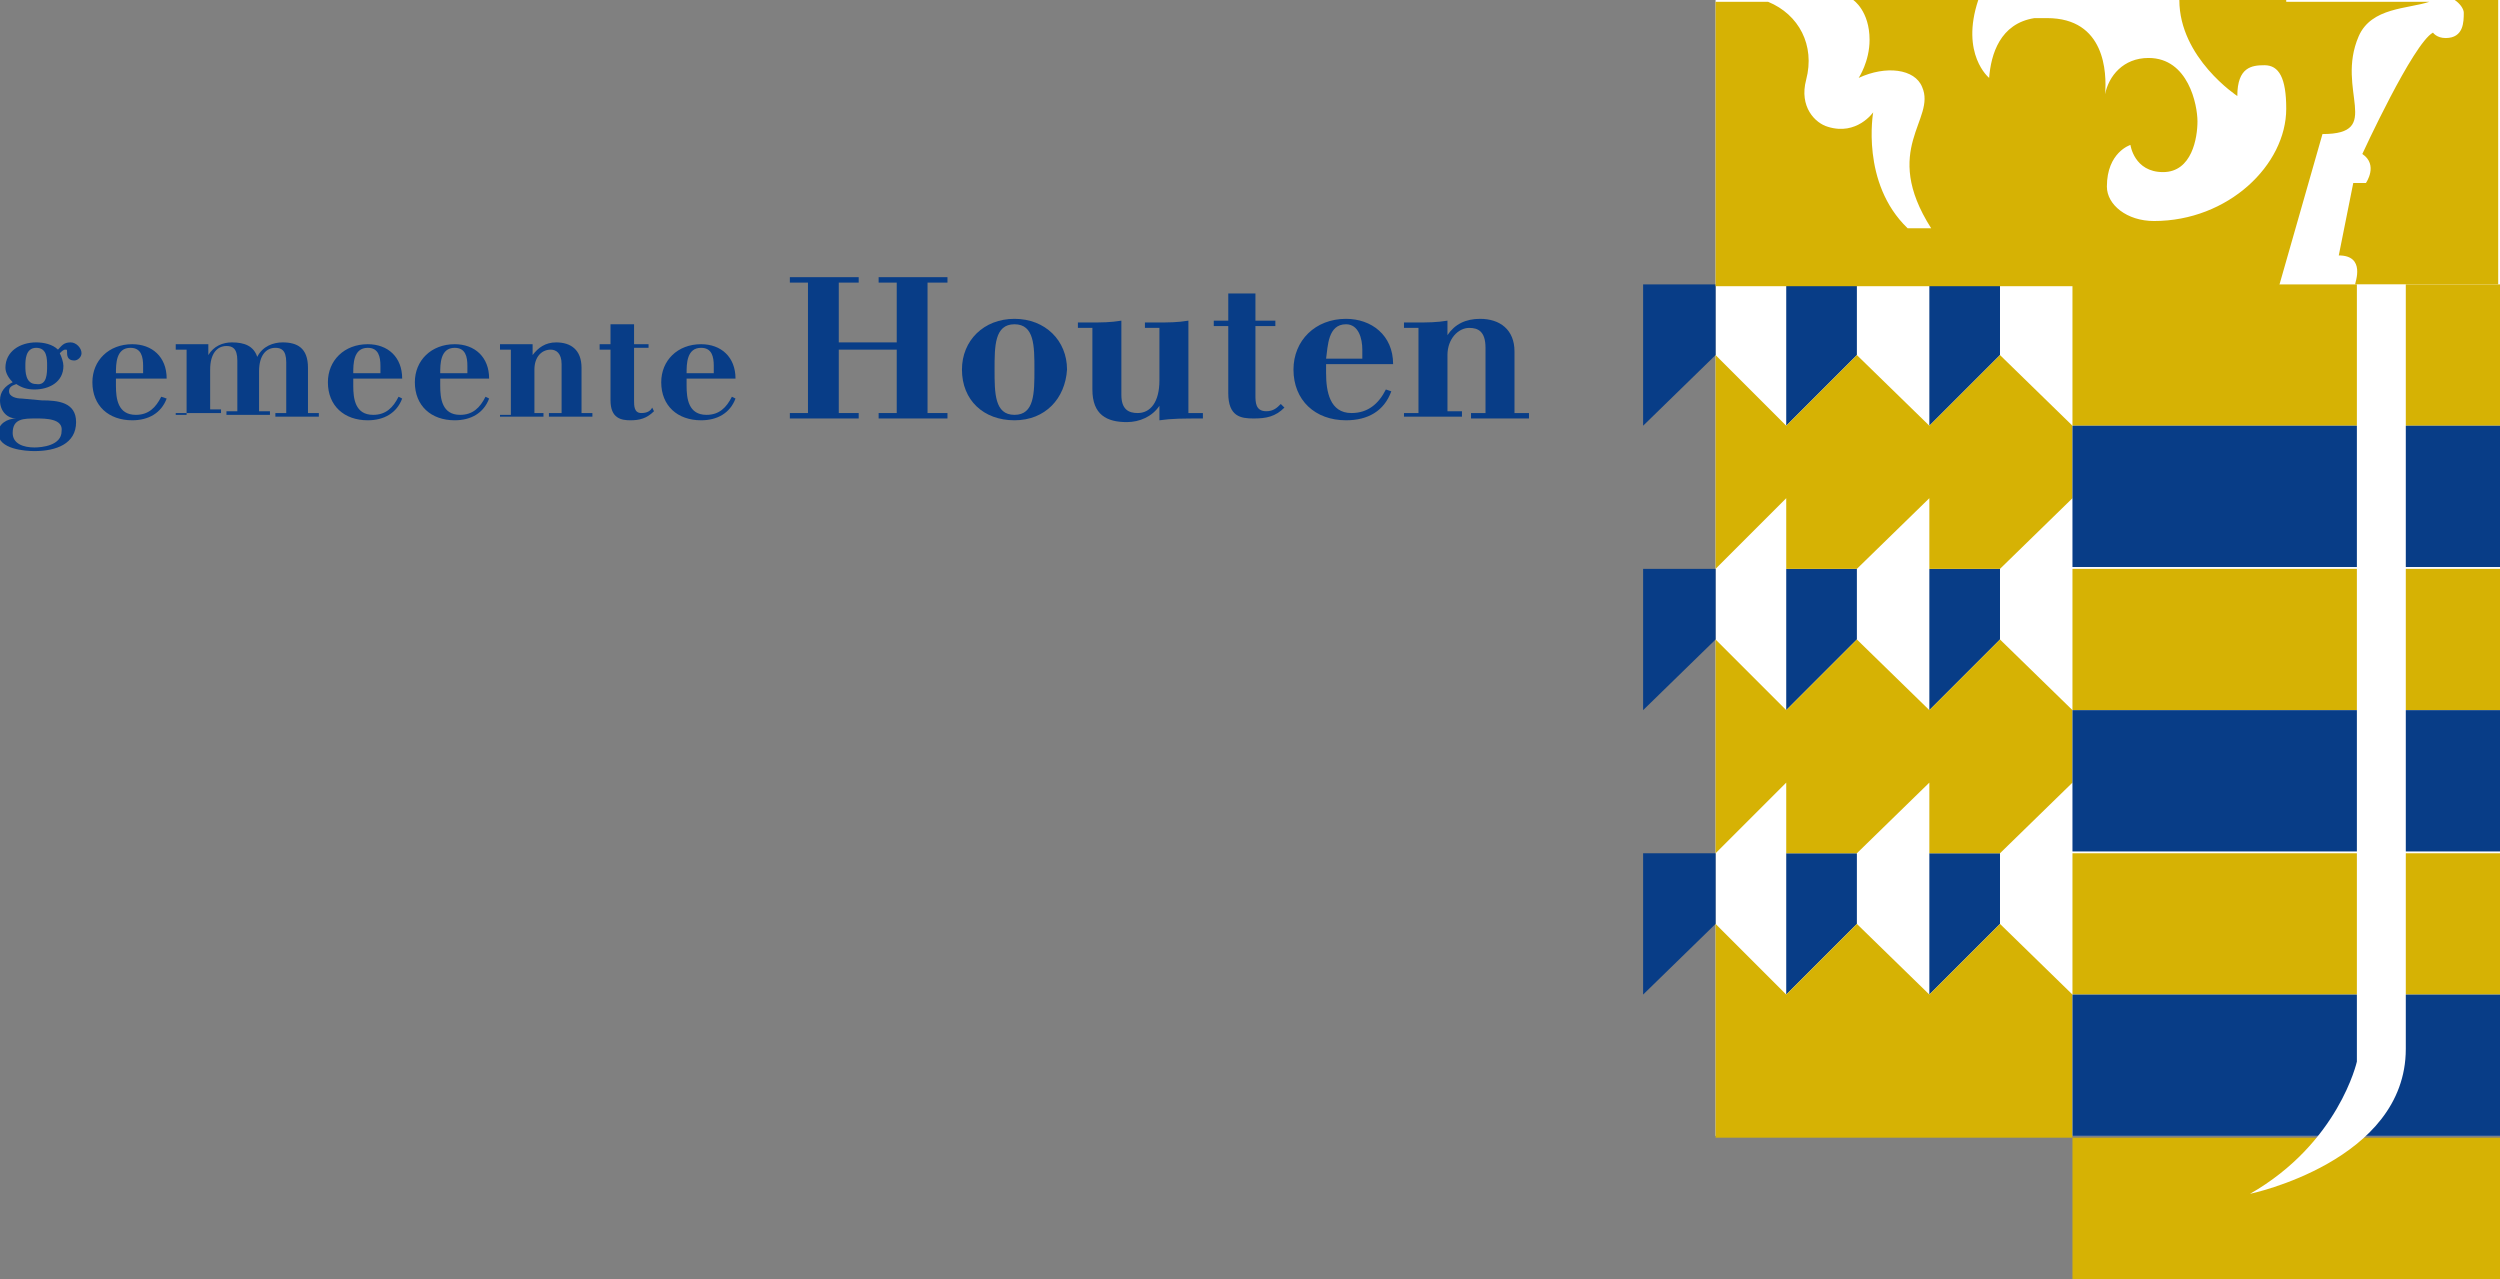
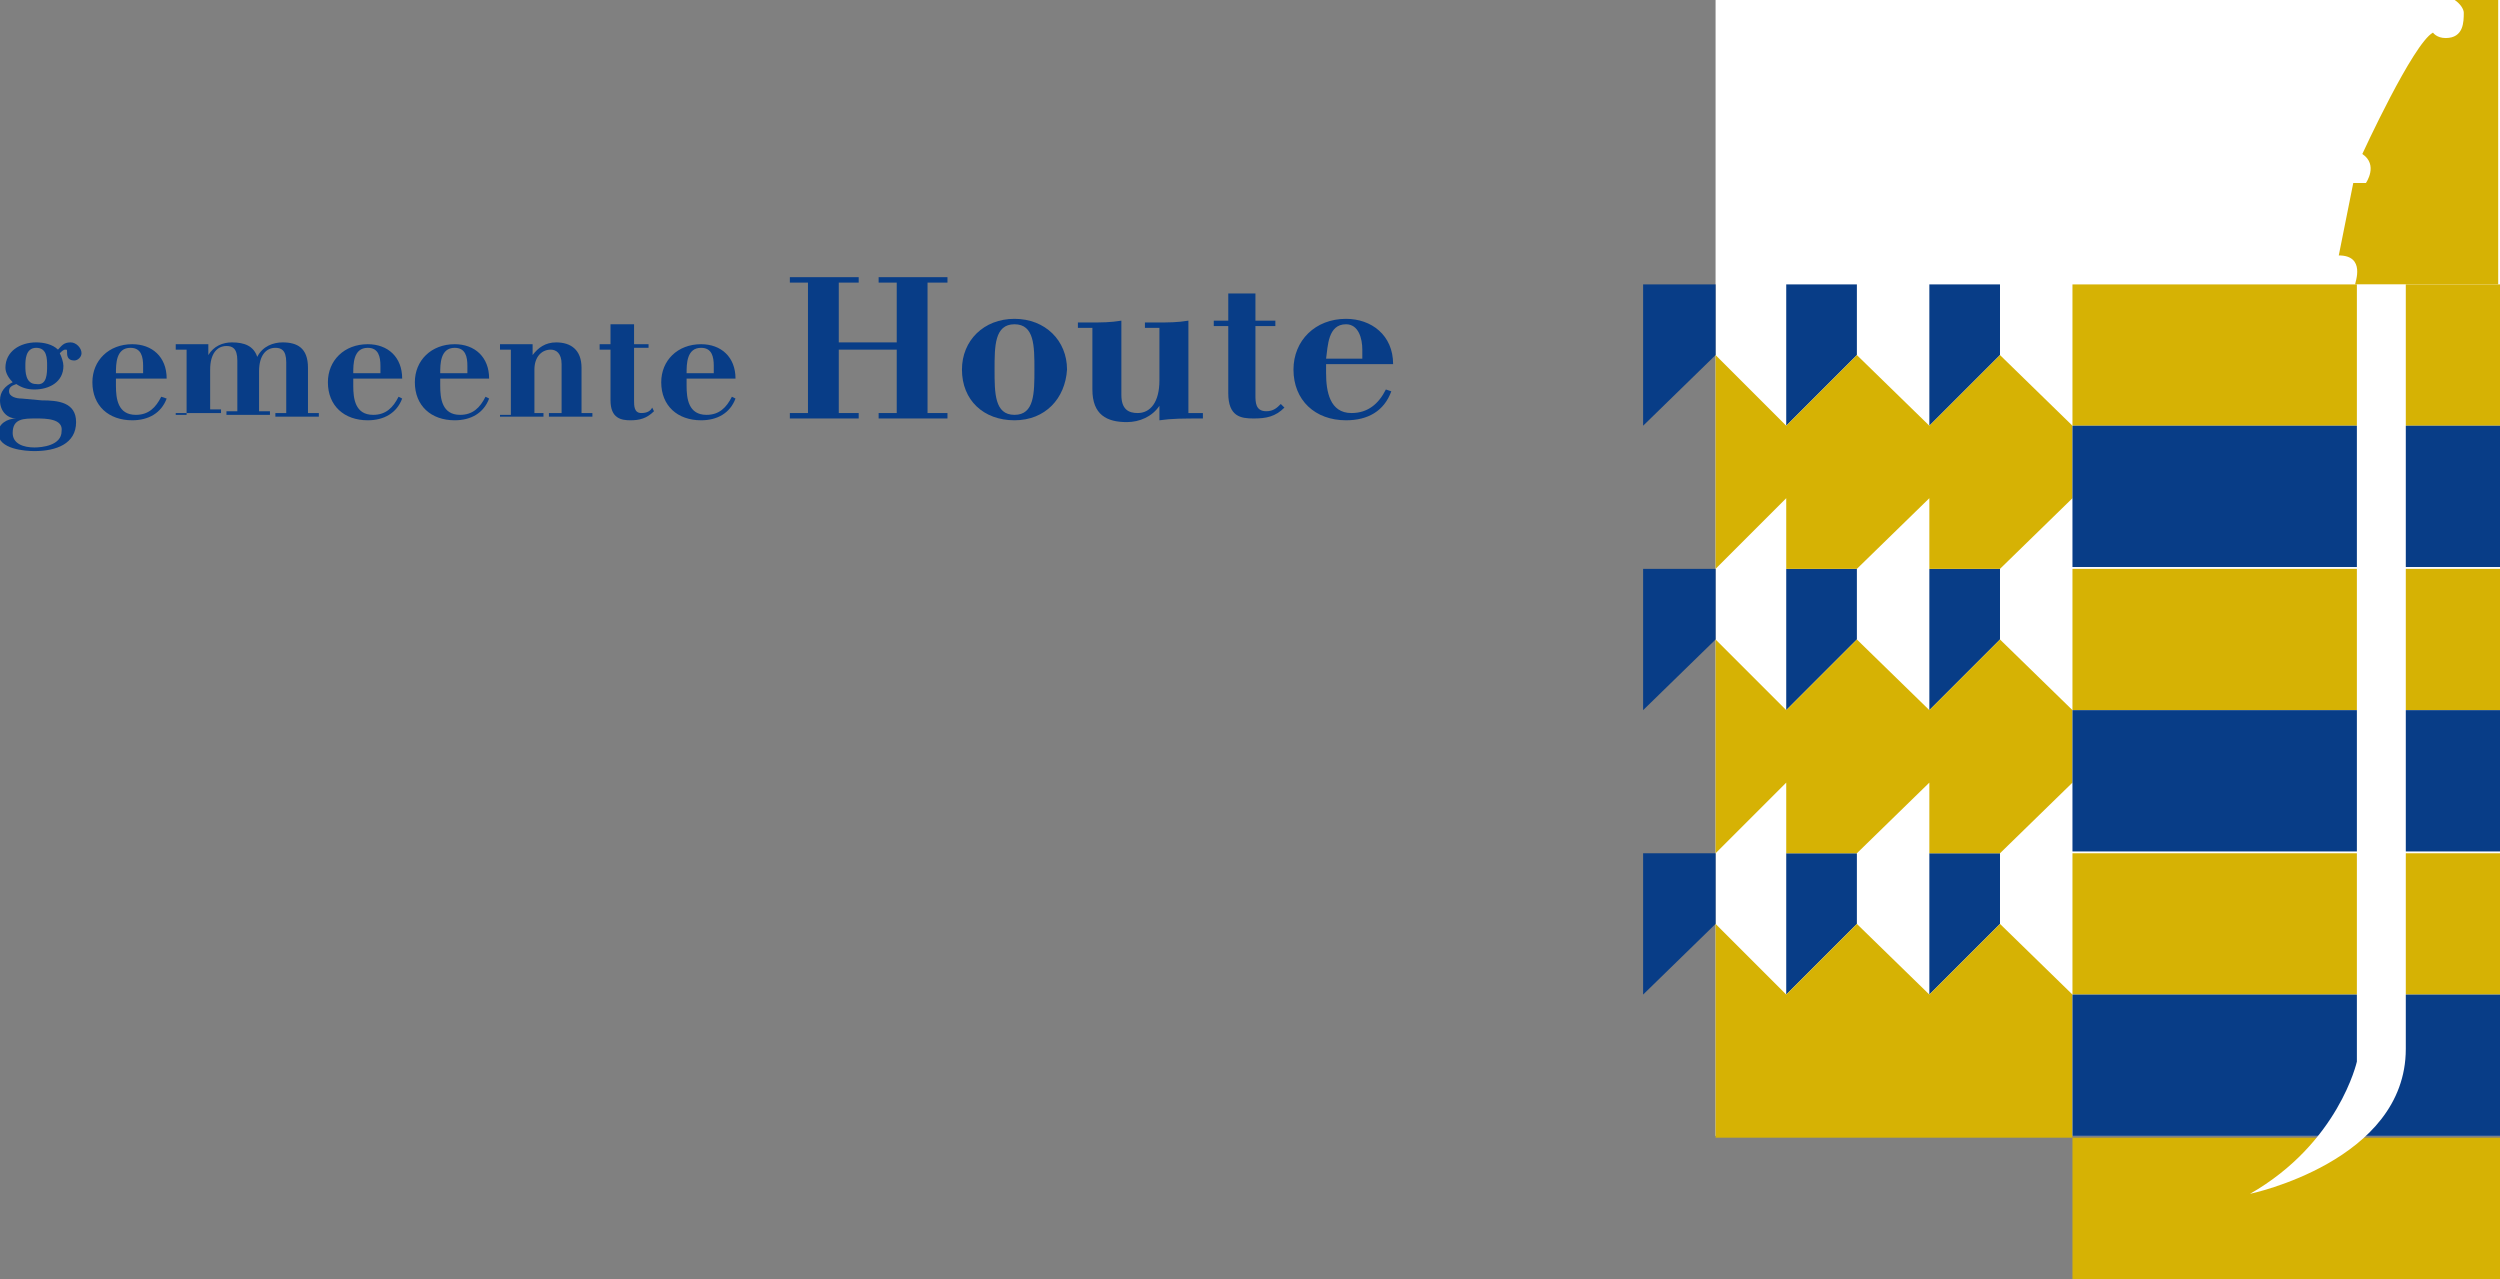
<svg xmlns="http://www.w3.org/2000/svg" version="1.1" id="Laag_1" x="0px" y="0px" viewBox="0 0 138 70.6" style="enable-background:new 0 0 138 70.6;" xml:space="preserve">
  <rect x="0" y="0" width="138" height="70.6" fill="#808080" stroke="none" />
  <style type="text/css">
	.st0{fill:#FFFFFF;}
	.st1{fill:#083D87;}
	.st2{fill:#D6B204;}
</style>
  <g>
    <g>
      <g>
        <g>
          <g>
            <rect x="94.7" y="0" class="st0" width="43.3" height="62.7" />
            <polygon class="st1" points="102.5,19.6 102.5,15.7 98.6,15.7 98.6,23.5      " />
            <polygon class="st1" points="110.4,19.6 110.4,15.7 106.5,15.7 106.5,23.5      " />
            <polygon class="st1" points="102.5,35.3 102.5,31.4 98.6,31.4 98.6,39.2      " />
            <polygon class="st1" points="110.4,35.3 110.4,31.4 106.5,31.4 106.5,39.2      " />
            <polygon class="st1" points="102.5,51 102.5,47.1 98.6,47.1 98.6,54.9      " />
            <polygon class="st1" points="110.4,51 110.4,47.1 106.5,47.1 106.5,54.9      " />
            <polygon class="st1" points="94.7,19.6 94.7,15.7 90.7,15.7 90.7,23.5      " />
            <polygon class="st1" points="94.7,35.3 94.7,31.4 90.7,31.4 90.7,39.2      " />
            <polygon class="st1" points="94.7,51 94.7,47.1 90.7,47.1 90.7,54.9      " />
            <path class="st2" d="M135.5,0c0.3,0.2,0.5,0.5,0.5,0.7c0,0.5,0,1.4-1,1.4c-0.5,0-0.7-0.3-0.7-0.3c-1.1,0.6-3.9,6.7-3.9,6.7       c0.9,0.6,0.2,1.6,0.2,1.6l-0.7,0l-0.8,4c1.5,0,0.9,1.5,0.9,1.6h7.9V0H135.5z" />
-             <path class="st2" d="M126.2,0h-5.9c0,3.2,3.2,5.3,3.2,5.3c0-1.6,0.8-1.7,1.5-1.7c0.8,0,1.2,0.7,1.2,2.4c0,3.1-3.2,6.2-7.3,6.2       c-1.5,0-2.6-0.9-2.6-1.9c0-1.9,1.3-2.3,1.3-2.3s0.2,1.5,1.8,1.5c1.6,0,1.9-1.9,1.9-2.8c0-0.9-0.5-3.5-2.7-3.5       c-1.4,0-2.2,1-2.4,2c0.1-1.2,0-4.2-3.2-4.2c-0.1,0-0.3,0-0.4,0c0,0,0,0,0,0c-0.1,0-0.2,0-0.3,0c-1.9,0.3-2.4,2-2.5,3.3       c0,0-1.6-1.3-0.6-4.3h-6.9c0,0,0.9,0.6,0.9,2.2c0,1.2-0.6,2.1-0.6,2.1c1.5-0.7,3.1-0.5,3.5,0.5c0.8,1.8-2.3,3.4,0.5,7.8l-1.3,0       c-2.6-2.5-1.9-6.4-1.9-6.4s-0.9,1.3-2.5,0.8c-0.7-0.2-1.6-1.1-1.2-2.6c0.5-1.9-0.4-3.6-2.1-4.3h-2.9v15.7h31.1h0l2.4-8.4       c3.4,0,0.7-2.4,2-5.4c0.7-1.6,2.7-1.5,3.9-1.9H126.2z" />
            <rect x="114.4" y="62.8" class="st2" width="23.6" height="7.8" />
            <polygon class="st2" points="110.4,19.6 106.5,23.5 102.5,19.6 98.6,23.5 94.7,19.6 94.7,31.4 98.6,27.5 98.6,31.4 102.5,31.4        106.5,27.5 106.5,31.4 110.4,31.4 114.4,27.5 114.4,23.5      " />
            <polygon class="st2" points="110.4,35.3 106.5,39.2 102.5,35.3 98.6,39.2 94.7,35.3 94.7,47.1 98.6,43.2 98.6,47.1 102.5,47.1        106.5,43.2 106.5,47.1 110.4,47.1 114.4,43.2 114.4,39.2      " />
            <polygon class="st2" points="110.4,51 106.5,54.9 102.5,51 98.6,54.9 94.7,51 94.7,62.8 114.4,62.8 114.4,54.9      " />
            <rect x="114.4" y="15.7" class="st2" width="23.6" height="7.8" />
            <rect x="114.4" y="31.4" class="st2" width="23.6" height="7.8" />
            <rect x="114.4" y="47.1" class="st2" width="23.6" height="7.8" />
            <rect x="114.4" y="23.5" class="st1" width="23.6" height="7.8" />
            <rect x="114.4" y="39.2" class="st1" width="23.6" height="7.8" />
            <rect x="114.4" y="54.9" class="st1" width="23.6" height="7.8" />
            <path class="st0" d="M130.1,15.7v42.9c0,0-1,4.5-5.9,7.3c0,0,8.6-1.8,8.6-8V15.7H130.1z" />
            <path class="st1" d="M2.3,22.1c0.9,0,1.9,0.1,1.9,1.2c0,1.2-1.1,1.6-2.3,1.6c-0.5,0-2-0.1-2-1c0-0.5,0.5-0.8,1-0.8v0       c-0.5,0-0.9-0.4-0.9-1c0-0.5,0.3-0.8,0.7-1c-0.2-0.2-0.4-0.5-0.4-0.8c0-0.9,0.8-1.4,1.7-1.4c0.4,0,0.9,0.1,1.2,0.4       c0.2-0.2,0.3-0.4,0.7-0.4c0.3,0,0.6,0.3,0.6,0.6c0,0.2-0.2,0.4-0.4,0.4c-0.4,0-0.4-0.3-0.4-0.5c0-0.1,0-0.1-0.1-0.1       c-0.1,0-0.2,0.1-0.3,0.2c0.1,0.2,0.2,0.5,0.2,0.7c0,0.9-0.8,1.3-1.6,1.3c-0.4,0-0.7-0.1-1-0.3c-0.3,0.1-0.4,0.2-0.4,0.4       c0,0.3,0.4,0.4,0.7,0.4L2.3,22.1z M2,23.1c-0.7,0-1.3,0-1.3,0.8c0,0.6,0.6,0.8,1.2,0.8c0.4,0,1.5-0.1,1.5-0.9       C3.5,23.1,2.5,23.1,2,23.1 M2.6,20.2c0-0.4,0-1-0.6-1c-0.6,0-0.6,0.7-0.6,1s0,1,0.6,1C2.6,21.3,2.6,20.6,2.6,20.2" />
            <path class="st1" d="M6.4,20.9v0.4c0,0.7,0.1,1.6,1.1,1.6c0.7,0,1.1-0.4,1.4-1L9.2,22c-0.3,0.8-1,1.2-1.9,1.2       c-1.3,0-2.2-0.8-2.2-2.1c0-1.2,0.9-2.1,2.2-2.1c1.1,0,1.9,0.7,1.9,1.9H6.4z M7.9,20.6v-0.4c0-0.5-0.1-1-0.7-1       c-0.8,0-0.8,0.9-0.8,1.4H7.9z" />
            <path class="st1" d="M9.7,22.9h0.6v-3.6H9.7V19h0.5c0.4,0,0.9,0,1.3,0v0.6h0c0.3-0.5,0.8-0.7,1.3-0.7c0.7,0,1.2,0.2,1.4,0.8h0       c0.3-0.6,0.9-0.8,1.4-0.8c0.8,0,1.4,0.3,1.4,1.4v2.5h0.6v0.2h-2.4v-0.2h0.6v-2.8c0-0.7-0.3-0.8-0.6-0.8c-0.5,0-0.9,0.4-0.9,1.3       v2.2h0.6v0.2h-2.4v-0.2h0.6v-2.8c0-0.7-0.3-0.8-0.6-0.8c-0.5,0-0.9,0.4-0.9,1.3v2.2h0.6v0.2H9.7V22.9z" />
            <path class="st1" d="M19.5,20.9v0.4c0,0.7,0.1,1.6,1.1,1.6c0.7,0,1.1-0.4,1.4-1l0.2,0.1c-0.3,0.8-1,1.2-1.9,1.2       c-1.3,0-2.2-0.8-2.2-2.1c0-1.2,0.9-2.1,2.2-2.1c1.1,0,1.9,0.7,1.9,1.9H19.5z M21,20.6v-0.4c0-0.5-0.1-1-0.7-1       c-0.8,0-0.8,0.9-0.8,1.4H21z" />
            <path class="st1" d="M24.3,20.9v0.4c0,0.7,0.1,1.6,1.1,1.6c0.7,0,1.1-0.4,1.4-1L27,22c-0.3,0.8-1,1.2-1.9,1.2       c-1.3,0-2.2-0.8-2.2-2.1c0-1.2,0.9-2.1,2.2-2.1c1.1,0,1.9,0.7,1.9,1.9H24.3z M25.8,20.6v-0.4c0-0.5-0.1-1-0.7-1       c-0.8,0-0.8,0.9-0.8,1.4H25.8z" />
            <path class="st1" d="M27.6,22.9h0.6v-3.6h-0.6V19h0.5c0.4,0,0.9,0,1.3,0v0.6h0c0.3-0.4,0.7-0.7,1.3-0.7c0.8,0,1.4,0.4,1.4,1.4       v2.5h0.6v0.2h-2.4v-0.2H31v-2.7c0-0.6-0.3-0.8-0.6-0.8c-0.5,0-0.9,0.4-0.9,1.1v2.4H30v0.2h-2.4V22.9z" />
            <path class="st1" d="M33.8,17.9H35V19h0.8v0.2H35v2.9c0,0.3,0,0.7,0.4,0.7c0.3,0,0.5-0.1,0.6-0.3l0.1,0.2       c-0.4,0.4-0.8,0.5-1.3,0.5c-0.5,0-1.1-0.1-1.1-1.1v-2.8h-0.6V19h0.6V17.9z" />
            <path class="st1" d="M37.9,20.9v0.4c0,0.7,0.1,1.6,1.1,1.6c0.7,0,1.1-0.4,1.4-1l0.2,0.1c-0.3,0.8-1,1.2-1.9,1.2       c-1.3,0-2.2-0.8-2.2-2.1c0-1.2,0.9-2.1,2.2-2.1c1.1,0,1.9,0.7,1.9,1.9H37.9z M39.4,20.6v-0.4c0-0.5-0.1-1-0.7-1       c-0.8,0-0.8,0.9-0.8,1.4H39.4z" />
            <polygon class="st1" points="43.6,22.8 44.6,22.8 44.6,15.6 43.6,15.6 43.6,15.3 47.4,15.3 47.4,15.6 46.3,15.6 46.3,18.9        49.5,18.9 49.5,15.6 48.5,15.6 48.5,15.3 52.3,15.3 52.3,15.6 51.2,15.6 51.2,22.8 52.3,22.8 52.3,23.1 48.5,23.1 48.5,22.8        49.5,22.8 49.5,19.3 46.3,19.3 46.3,22.8 47.4,22.8 47.4,23.1 43.6,23.1      " />
            <path class="st1" d="M56,23.2c-1.7,0-2.9-1.1-2.9-2.8c0-1.6,1.2-2.8,2.9-2.8c1.7,0,2.9,1.2,2.9,2.8C58.8,22,57.7,23.2,56,23.2        M56,17.9c-1.1,0-1.1,1.2-1.1,2.5c0,1.3,0,2.5,1.1,2.5c1.1,0,1.1-1.2,1.1-2.5C57.1,19.1,57.1,17.9,56,17.9" />
            <path class="st1" d="M65.6,22.8h0.8v0.3c-1.1,0-1.7,0-2.4,0.1v-0.8h0c-0.4,0.6-1.1,0.9-1.8,0.9c-1.1,0-1.9-0.4-1.9-1.8v-3.4       h-0.8v-0.3h0.7c0.6,0,1.1,0,1.7-0.1v4.1c0,0.8,0.4,1,0.9,1c0.7,0,1.2-0.6,1.2-1.8v-2.9h-0.8v-0.3h0.7c0.6,0,1.1,0,1.7-0.1V22.8       z" />
            <path class="st1" d="M67.7,16.2h1.6v1.5h1.1v0.3h-1.1v3.8c0,0.4,0,0.9,0.6,0.9c0.4,0,0.6-0.2,0.8-0.4l0.2,0.2       c-0.5,0.5-1,0.6-1.7,0.6c-0.7,0-1.4-0.1-1.4-1.4v-3.7h-0.8v-0.3h0.8V16.2z" />
            <path class="st1" d="M73.2,20.1v0.5c0,1,0.2,2.2,1.4,2.2c0.9,0,1.5-0.5,1.9-1.3l0.3,0.1c-0.4,1.1-1.3,1.6-2.5,1.6       c-1.7,0-2.9-1.1-2.9-2.8c0-1.6,1.2-2.8,2.9-2.8c1.4,0,2.6,0.9,2.6,2.5H73.2z M75.2,19.8v-0.5c0-0.6-0.2-1.4-0.9-1.4       c-1,0-1,1.2-1.1,1.9H75.2z" />
-             <path class="st1" d="M77.5,22.8h0.8v-4.7h-0.8v-0.3h0.7c0.6,0,1.1,0,1.7-0.1v0.8h0c0.4-0.6,1-0.9,1.8-0.9       c1.1,0,1.9,0.6,1.9,1.8v3.4h0.8v0.3h-3.2v-0.3H82v-3.6c0-0.9-0.4-1.1-0.9-1.1c-0.6,0-1.2,0.6-1.2,1.5v3.1h0.8v0.3h-3.2V22.8z" />
          </g>
        </g>
      </g>
    </g>
  </g>
</svg>